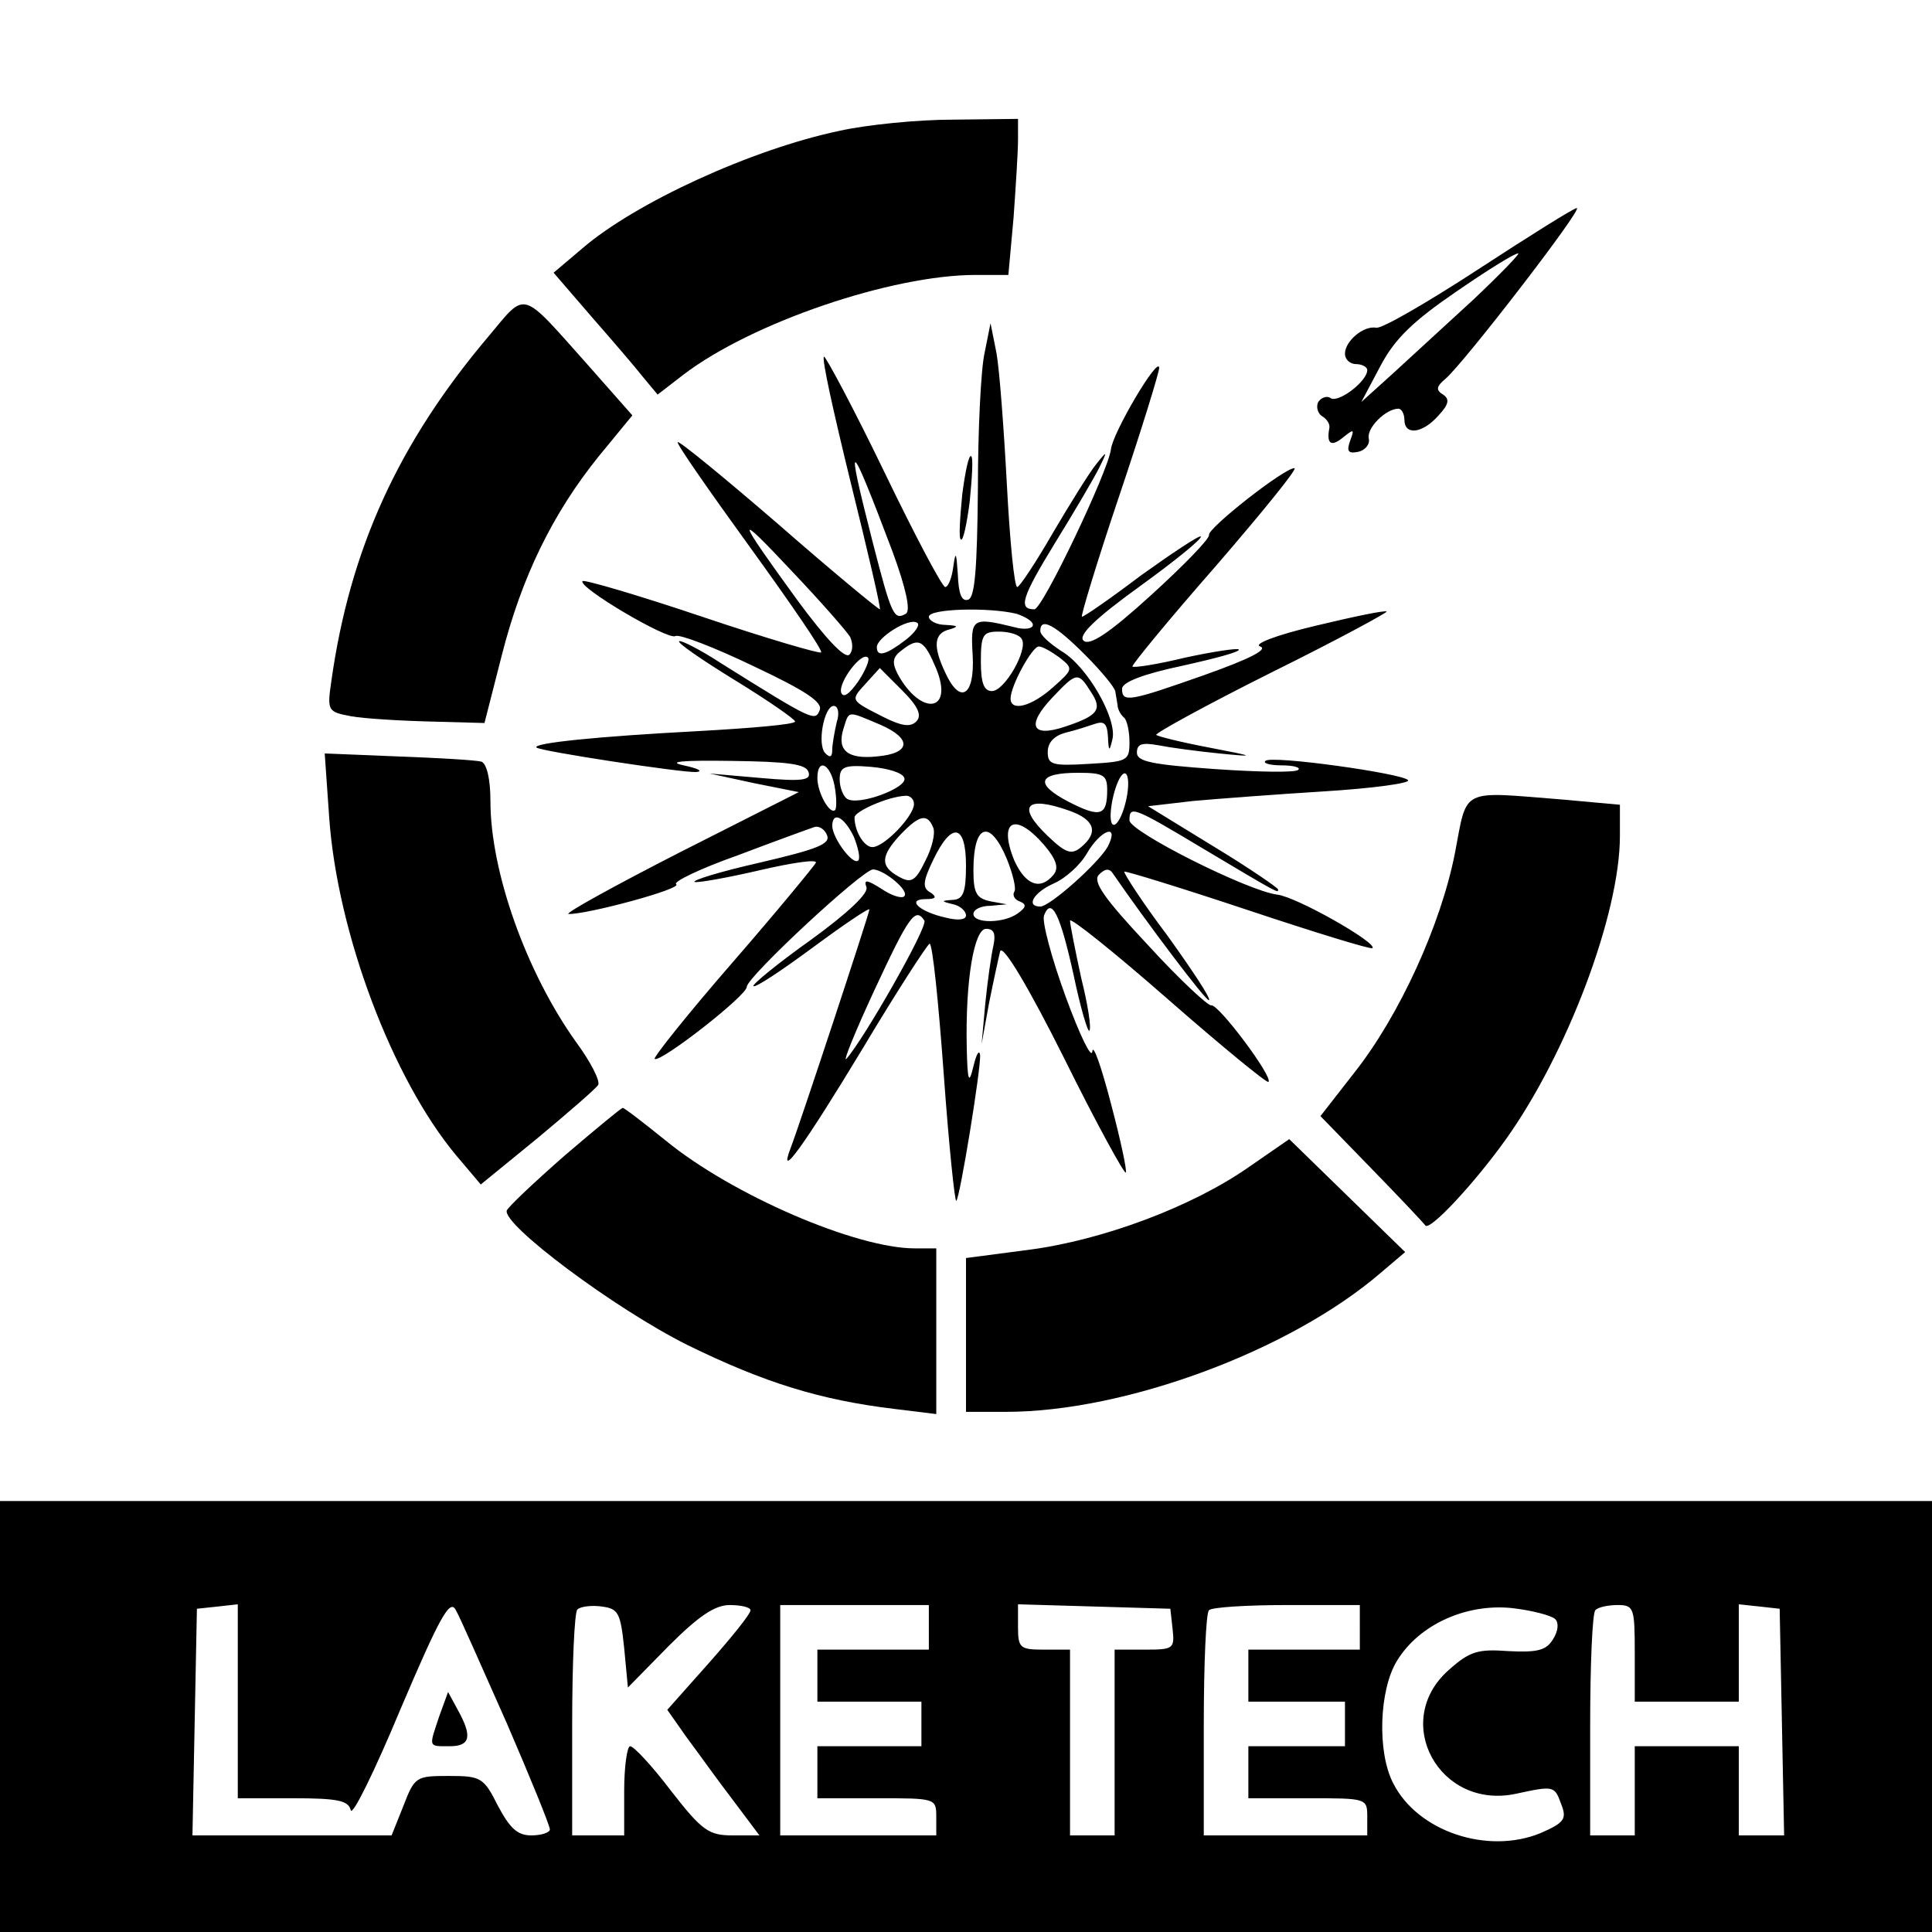
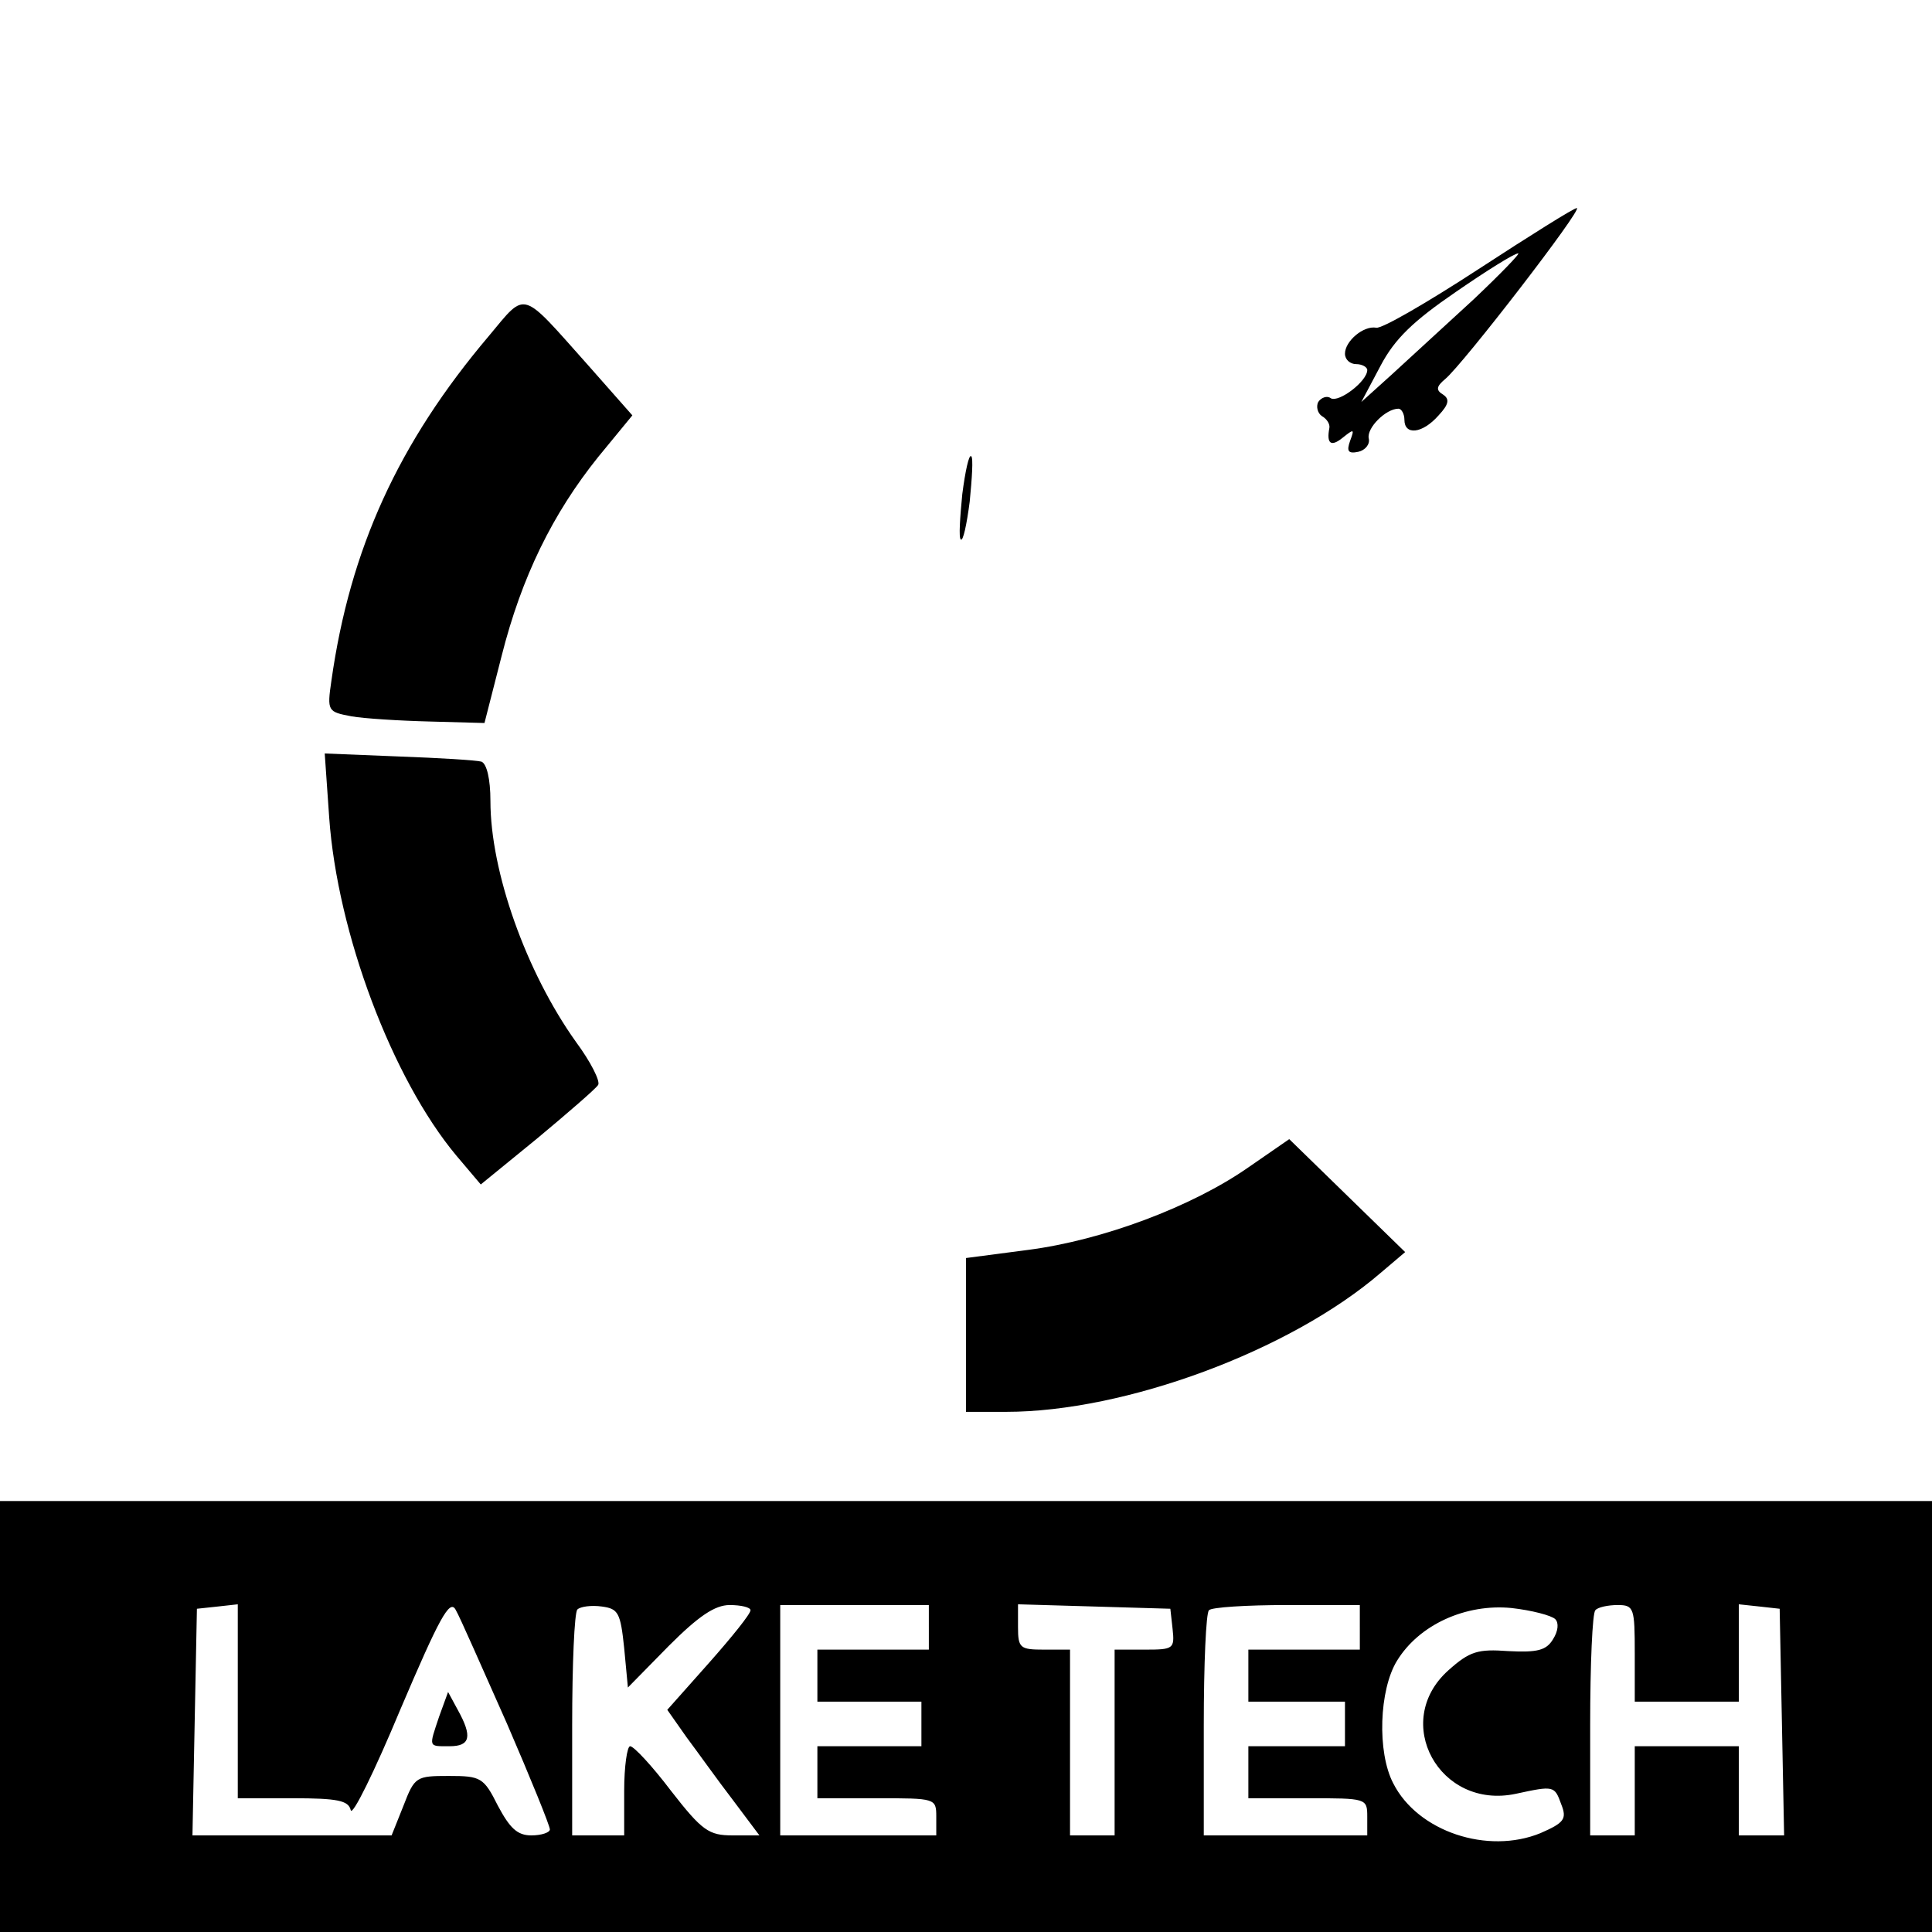
<svg xmlns="http://www.w3.org/2000/svg" version="1.0" width="260pt" height="260pt" viewBox="0 0 260 260" preserveAspectRatio="xMidYMid meet">
  <g transform="translate(0,260) scale(0.1,-0.1)" fill="#000000" stroke="none">
-     <path d="M1130 2424 c-119 -25 -275 -97 -346 -158 l-39 -33 50 -58 c28 -32 59 -68 70 -82 l20 -24 35 27 c92 70 280 134 393 134 l44 0 7 77 c3 42 6 89 6 105 l0 28 -87 -1 c-49 0 -117 -7 -153 -15z" />
    <path d="M1990 2238 c-69 -45 -131 -81 -138 -79 -17 3 -42 -18 -42 -35 0 -8 7 -14 15 -14 8 0 15 -4 15 -8 0 -15 -38 -44 -49 -38 -5 4 -13 1 -17 -5 -3 -6 -1 -15 5 -19 7 -4 11 -11 10 -16 -4 -21 2 -26 18 -13 15 12 16 12 10 -4 -5 -14 -3 -18 11 -15 9 2 16 10 14 18 -3 14 23 40 40 40 4 0 8 -7 8 -15 0 -21 24 -19 46 6 14 15 15 22 6 28 -10 6 -9 11 3 21 24 20 186 230 177 230 -4 0 -63 -37 -132 -82z m-7 -41 c-38 -35 -87 -80 -110 -101 l-41 -37 26 49 c19 36 44 60 101 99 42 29 79 52 84 52 4 1 -23 -27 -60 -62z" />
    <path d="M658 2148 c-122 -144 -187 -287 -212 -464 -6 -41 -5 -42 27 -48 17 -3 65 -6 106 -7 l73 -2 23 90 c27 107 69 192 130 268 l46 56 -60 68 c-91 102 -82 100 -133 39z" />
-     <path d="M1325 2125 c-5 -22 -9 -105 -9 -184 -1 -106 -4 -145 -13 -148 -9 -3 -13 8 -14 34 -2 30 -3 32 -6 11 -2 -16 -7 -28 -11 -28 -4 0 -41 70 -82 155 -41 85 -78 154 -81 155 -4 0 13 -76 36 -170 23 -93 41 -170 39 -170 -2 0 -64 51 -136 114 -73 63 -134 113 -136 111 -2 -2 42 -65 97 -141 55 -76 99 -140 96 -142 -2 -2 -74 19 -160 48 -86 29 -158 50 -161 48 -7 -8 115 -80 125 -74 5 3 52 -15 104 -40 70 -33 95 -49 90 -60 -6 -15 -9 -14 -132 63 -29 19 -55 32 -57 30 -3 -2 32 -26 76 -53 44 -27 80 -52 80 -55 0 -4 -60 -9 -132 -13 -133 -7 -222 -16 -216 -22 5 -5 196 -34 215 -33 10 1 2 5 -17 9 -23 5 -2 7 64 6 75 -1 101 -4 104 -15 4 -11 -8 -13 -64 -8 l-69 6 60 -13 60 -12 -160 -81 c-88 -45 -155 -82 -150 -83 24 -1 154 34 145 40 -5 3 32 21 83 39 50 19 97 36 103 38 6 2 14 -3 17 -11 5 -12 -14 -19 -91 -37 -53 -12 -92 -24 -87 -26 6 -1 45 6 88 16 43 10 77 15 75 10 -2 -4 -52 -65 -112 -134 -60 -69 -107 -128 -105 -130 7 -6 124 85 124 97 0 13 156 158 170 158 16 -1 49 -29 42 -36 -3 -4 -18 1 -31 10 -19 12 -24 13 -20 2 3 -8 -24 -34 -75 -71 -45 -32 -79 -60 -77 -62 2 -3 38 21 80 52 42 31 76 54 76 51 0 -5 -93 -287 -106 -321 -18 -47 19 5 97 134 46 77 87 140 90 141 4 0 12 -79 19 -175 7 -97 15 -174 17 -171 5 5 33 177 32 196 -1 8 -5 2 -9 -15 -6 -25 -8 -21 -9 25 -2 91 10 160 26 160 11 0 13 -7 10 -22 -3 -13 -8 -48 -11 -78 l-5 -55 10 55 c6 30 13 62 15 70 4 9 39 -50 86 -144 43 -87 81 -156 83 -154 2 2 -7 44 -20 93 -13 50 -24 81 -25 70 -1 -11 -17 22 -36 74 -19 52 -32 101 -29 109 10 26 22 1 40 -81 9 -43 19 -77 21 -74 3 3 -2 35 -11 71 -8 37 -15 72 -15 77 0 5 59 -42 132 -106 72 -63 133 -113 135 -111 7 6 -68 106 -77 103 -4 -1 -43 35 -85 81 -60 64 -75 86 -66 95 8 8 14 9 19 1 44 -64 126 -173 129 -170 3 2 -23 41 -56 87 -34 45 -59 84 -58 86 2 1 77 -22 167 -52 90 -30 165 -53 167 -51 7 7 -102 69 -128 72 -40 5 -199 85 -199 100 0 20 4 19 99 -38 104 -62 101 -60 101 -55 0 2 -39 29 -87 58 l-88 54 60 7 c33 3 113 9 177 13 65 4 116 11 113 15 -6 9 -185 34 -192 26 -4 -3 6 -6 22 -6 16 0 26 -3 22 -6 -3 -4 -54 -3 -112 1 -84 6 -105 10 -105 22 0 12 7 14 29 10 15 -3 52 -8 82 -11 50 -5 49 -4 -14 8 -37 7 -69 15 -71 17 -2 2 67 40 155 84 87 43 157 81 155 82 -2 2 -45 -7 -95 -19 -55 -13 -85 -25 -75 -28 11 -4 -15 -17 -74 -38 -102 -36 -112 -38 -112 -19 0 9 29 20 81 31 45 10 79 19 76 22 -2 2 -35 -3 -72 -11 -37 -9 -69 -14 -71 -12 -2 1 48 62 112 135 63 73 111 132 106 132 -14 0 -117 -81 -115 -90 1 -5 -34 -41 -78 -81 -56 -51 -83 -69 -91 -61 -7 7 15 29 76 73 47 34 84 64 82 67 -2 2 -38 -22 -80 -52 -41 -31 -77 -56 -80 -56 -2 0 20 73 50 162 30 89 54 167 54 173 -1 17 -63 -88 -65 -110 -4 -30 -92 -215 -103 -215 -22 0 -17 16 27 88 26 42 53 88 60 102 12 24 11 24 -4 5 -9 -11 -35 -53 -58 -92 -23 -40 -45 -73 -48 -73 -4 0 -10 62 -14 138 -4 75 -10 155 -14 177 l-8 40 -8 -40z m-124 -267 c18 -49 25 -80 18 -84 -16 -9 -19 -3 -45 98 -37 145 -32 142 27 -14z m-57 -115 c4 -9 4 -19 -1 -24 -6 -6 -32 22 -69 72 -85 117 -86 123 -8 40 38 -40 73 -80 78 -88z m224 31 c12 -4 22 -10 22 -15 0 -5 -11 -7 -25 -3 -57 14 -59 12 -56 -38 3 -55 -17 -67 -37 -23 -17 36 -15 53 6 58 13 4 11 5 -5 6 -13 0 -23 6 -23 11 0 11 81 13 118 4z m-149 -35 c-26 -20 -39 -24 -39 -10 0 13 43 40 54 33 5 -2 -2 -13 -15 -23z m241 -20 c22 -22 41 -45 41 -50 1 -5 2 -13 3 -18 0 -5 4 -13 9 -17 4 -4 7 -19 7 -33 0 -25 -3 -26 -55 -29 -49 -3 -55 -1 -55 16 0 13 9 22 24 26 13 3 31 9 40 12 12 4 16 0 17 -17 1 -21 2 -21 6 -4 7 27 -34 99 -69 119 -15 10 -28 21 -28 27 0 19 20 8 60 -32z m-85 21 c9 -14 -23 -70 -40 -70 -11 0 -15 11 -15 40 0 36 3 40 24 40 14 0 28 -4 31 -10z m-115 -40 c24 -59 -21 -64 -52 -7 -8 16 -7 23 7 33 22 17 29 12 45 -26z m166 15 c19 -15 18 -16 -9 -40 -29 -26 -57 -33 -57 -15 0 17 29 70 38 70 5 0 17 -7 28 -15z m-271 -32 c-12 -17 -20 -23 -23 -15 -4 14 28 56 36 47 3 -2 -3 -17 -13 -32z m78 -54 c-8 -8 -20 -6 -44 6 -45 23 -45 22 -24 45 l19 21 30 -30 c22 -22 27 -34 19 -42z m235 40 c16 -24 10 -32 -35 -47 -45 -15 -52 2 -17 39 33 35 35 35 52 8z m-342 -41 c-3 -13 -6 -30 -6 -37 0 -10 -3 -11 -9 -5 -12 11 -2 64 11 64 6 0 8 -10 4 -22z m58 -3 c44 -19 42 -39 -4 -43 -39 -4 -54 8 -45 37 8 25 4 25 49 6z m-61 -82 c3 -16 3 -30 1 -33 -7 -7 -24 23 -24 43 0 27 17 20 23 -10z m94 10 c5 -13 -62 -38 -77 -28 -5 3 -10 15 -10 26 0 17 6 20 42 17 23 -2 43 -8 45 -15z m273 -16 c0 -35 -9 -38 -52 -16 -46 24 -42 39 13 39 34 0 39 -3 39 -23z m25 -16 c-4 -17 -11 -31 -16 -31 -9 0 -3 43 8 63 10 17 15 -3 8 -32z m-285 -3 c0 -16 -40 -58 -56 -58 -11 0 -24 21 -24 40 0 8 45 28 68 29 6 1 12 -4 12 -11z m209 -9 c34 -12 40 -29 16 -49 -13 -11 -21 -8 -45 15 -42 40 -30 55 29 34z m-290 -35 c6 -15 9 -29 6 -32 -7 -7 -34 29 -35 46 0 21 16 13 29 -14z m107 12 c3 -8 -2 -28 -11 -45 -13 -27 -19 -30 -35 -21 -26 14 -25 28 2 57 25 26 36 29 44 9z m149 -23 c17 -20 20 -31 13 -40 -18 -22 -38 -14 -53 19 -22 54 1 66 40 21z m-105 -28 c0 -36 -4 -45 -17 -46 -17 -1 -17 -2 0 -6 9 -2 17 -9 17 -15 0 -6 -11 -7 -27 -3 -36 8 -54 25 -27 25 14 0 15 3 6 9 -11 6 -10 15 4 44 25 52 44 48 44 -8z m55 9 c8 -20 13 -40 10 -44 -3 -5 1 -11 7 -13 10 -4 9 -8 -2 -16 -19 -14 -60 -14 -60 -1 0 6 10 11 23 11 l22 2 -22 4 c-19 4 -23 11 -23 42 0 62 22 70 45 15z m136 17 c-12 -22 -78 -81 -91 -81 -20 0 -9 19 18 31 16 7 36 25 45 41 18 31 44 41 28 9z m-247 -100 c5 -8 -81 -159 -105 -186 -5 -5 12 37 38 93 46 99 55 112 67 93z" />
    <path d="M1295 1935 c-3 -31 -5 -59 -2 -61 3 -3 8 20 12 51 3 31 5 59 2 61 -3 3 -8 -20 -12 -51z" />
    <path d="M443 1500 c11 -156 85 -352 171 -455 l33 -39 76 62 c42 35 79 67 82 72 3 5 -10 31 -30 58 -67 94 -115 229 -115 324 0 30 -5 50 -12 53 -7 2 -57 5 -112 7 l-99 4 6 -86z" />
-     <path d="M1958 1452 c-19 -97 -75 -219 -135 -295 l-46 -59 69 -71 c38 -39 70 -73 72 -76 5 -9 65 55 108 115 83 116 154 304 154 409 l0 42 -77 7 c-139 11 -128 17 -145 -72z" />
-     <path d="M760 1045 c-41 -36 -76 -69 -78 -74 -6 -19 145 -132 243 -181 104 -51 179 -74 278 -86 l57 -7 0 112 0 111 -29 0 c-79 0 -246 72 -335 145 -31 25 -57 45 -58 44 -2 0 -37 -29 -78 -64z" />
    <path d="M1680 1029 c-76 -53 -196 -98 -296 -111 l-84 -11 0 -103 0 -104 54 0 c160 0 382 82 504 187 l33 28 -78 76 -78 76 -55 -38z" />
    <path d="M0 290 l0 -290 1300 0 1300 0 0 290 0 290 -1300 0 -1300 0 0 -290z m682 -9 c32 -74 58 -138 58 -143 0 -4 -11 -8 -25 -8 -19 0 -29 10 -45 40 -19 38 -23 40 -66 40 -44 0 -46 -1 -61 -40 l-16 -40 -134 0 -134 0 3 153 3 152 28 3 27 3 0 -130 0 -131 74 0 c60 0 75 -3 78 -16 2 -9 32 52 67 136 52 122 66 148 74 134 6 -10 36 -79 69 -153z m158 101 l5 -53 55 56 c40 40 62 55 82 55 15 0 28 -3 28 -7 0 -5 -25 -36 -56 -71 l-56 -63 26 -37 c15 -20 42 -58 62 -84 l36 -48 -36 0 c-32 0 -41 6 -83 60 -25 33 -50 60 -55 60 -4 0 -8 -27 -8 -60 l0 -60 -35 0 -35 0 0 148 c0 82 3 152 7 156 4 4 19 6 33 4 22 -3 25 -8 30 -56z m410 28 l0 -30 -75 0 -75 0 0 -35 0 -35 70 0 70 0 0 -30 0 -30 -70 0 -70 0 0 -35 0 -35 80 0 c79 0 80 0 80 -25 l0 -25 -105 0 -105 0 0 155 0 155 100 0 100 0 0 -30z m328 -2 c3 -27 1 -28 -37 -28 l-41 0 0 -125 0 -125 -30 0 -30 0 0 125 0 125 -35 0 c-32 0 -35 2 -35 30 l0 31 103 -3 102 -3 3 -27z m252 2 l0 -30 -75 0 -75 0 0 -35 0 -35 65 0 65 0 0 -30 0 -30 -65 0 -65 0 0 -35 0 -35 80 0 c79 0 80 0 80 -25 l0 -25 -110 0 -110 0 0 148 c0 82 3 152 7 155 3 4 51 7 105 7 l98 0 0 -30z m263 11 c5 -5 4 -16 -3 -27 -9 -15 -21 -18 -60 -16 -41 3 -52 0 -81 -26 -77 -69 -12 -188 91 -166 51 11 52 11 61 -14 8 -20 4 -25 -28 -39 -71 -29 -165 2 -198 67 -22 42 -19 126 5 165 30 49 93 77 154 71 27 -3 54 -10 59 -15z m107 -46 l0 -65 70 0 70 0 0 66 0 65 28 -3 27 -3 3 -152 3 -153 -31 0 -30 0 0 60 0 60 -70 0 -70 0 0 -60 0 -60 -30 0 -30 0 0 148 c0 82 3 152 7 155 3 4 17 7 30 7 22 0 23 -4 23 -65z" />
    <path d="M591 290 c-14 -42 -15 -40 14 -40 28 0 31 13 11 49 l-13 24 -12 -33z" />
  </g>
</svg>